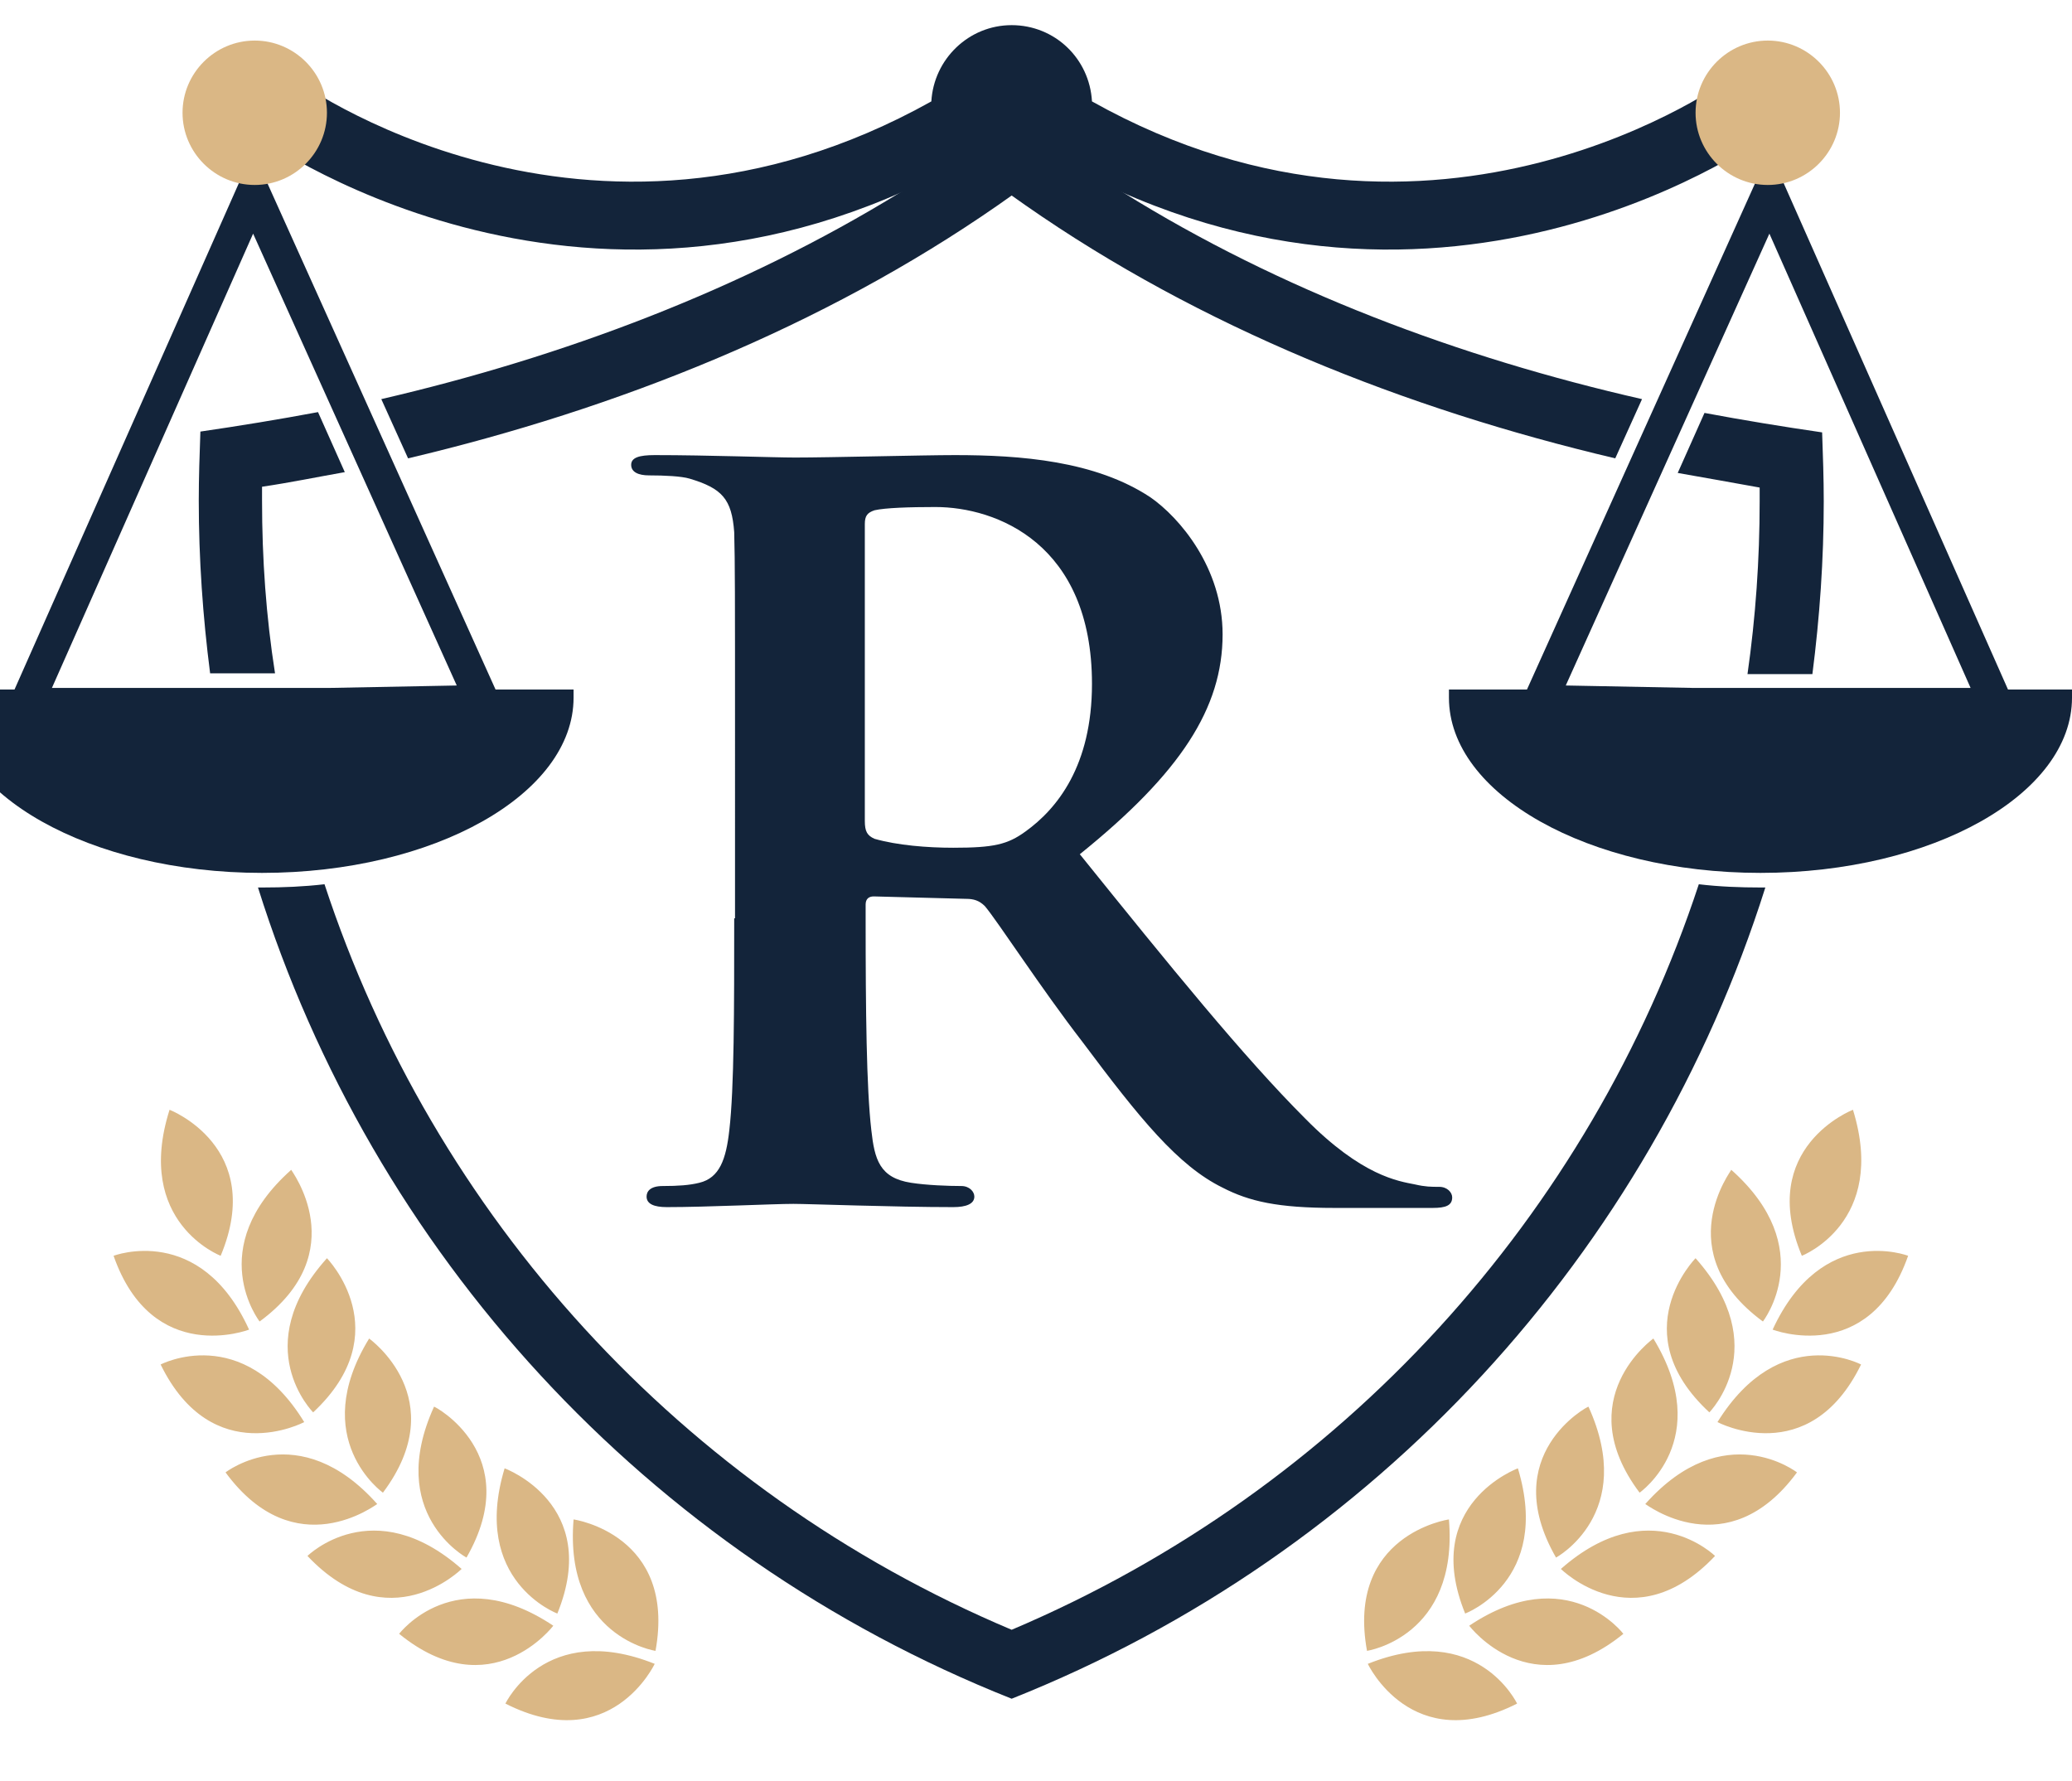
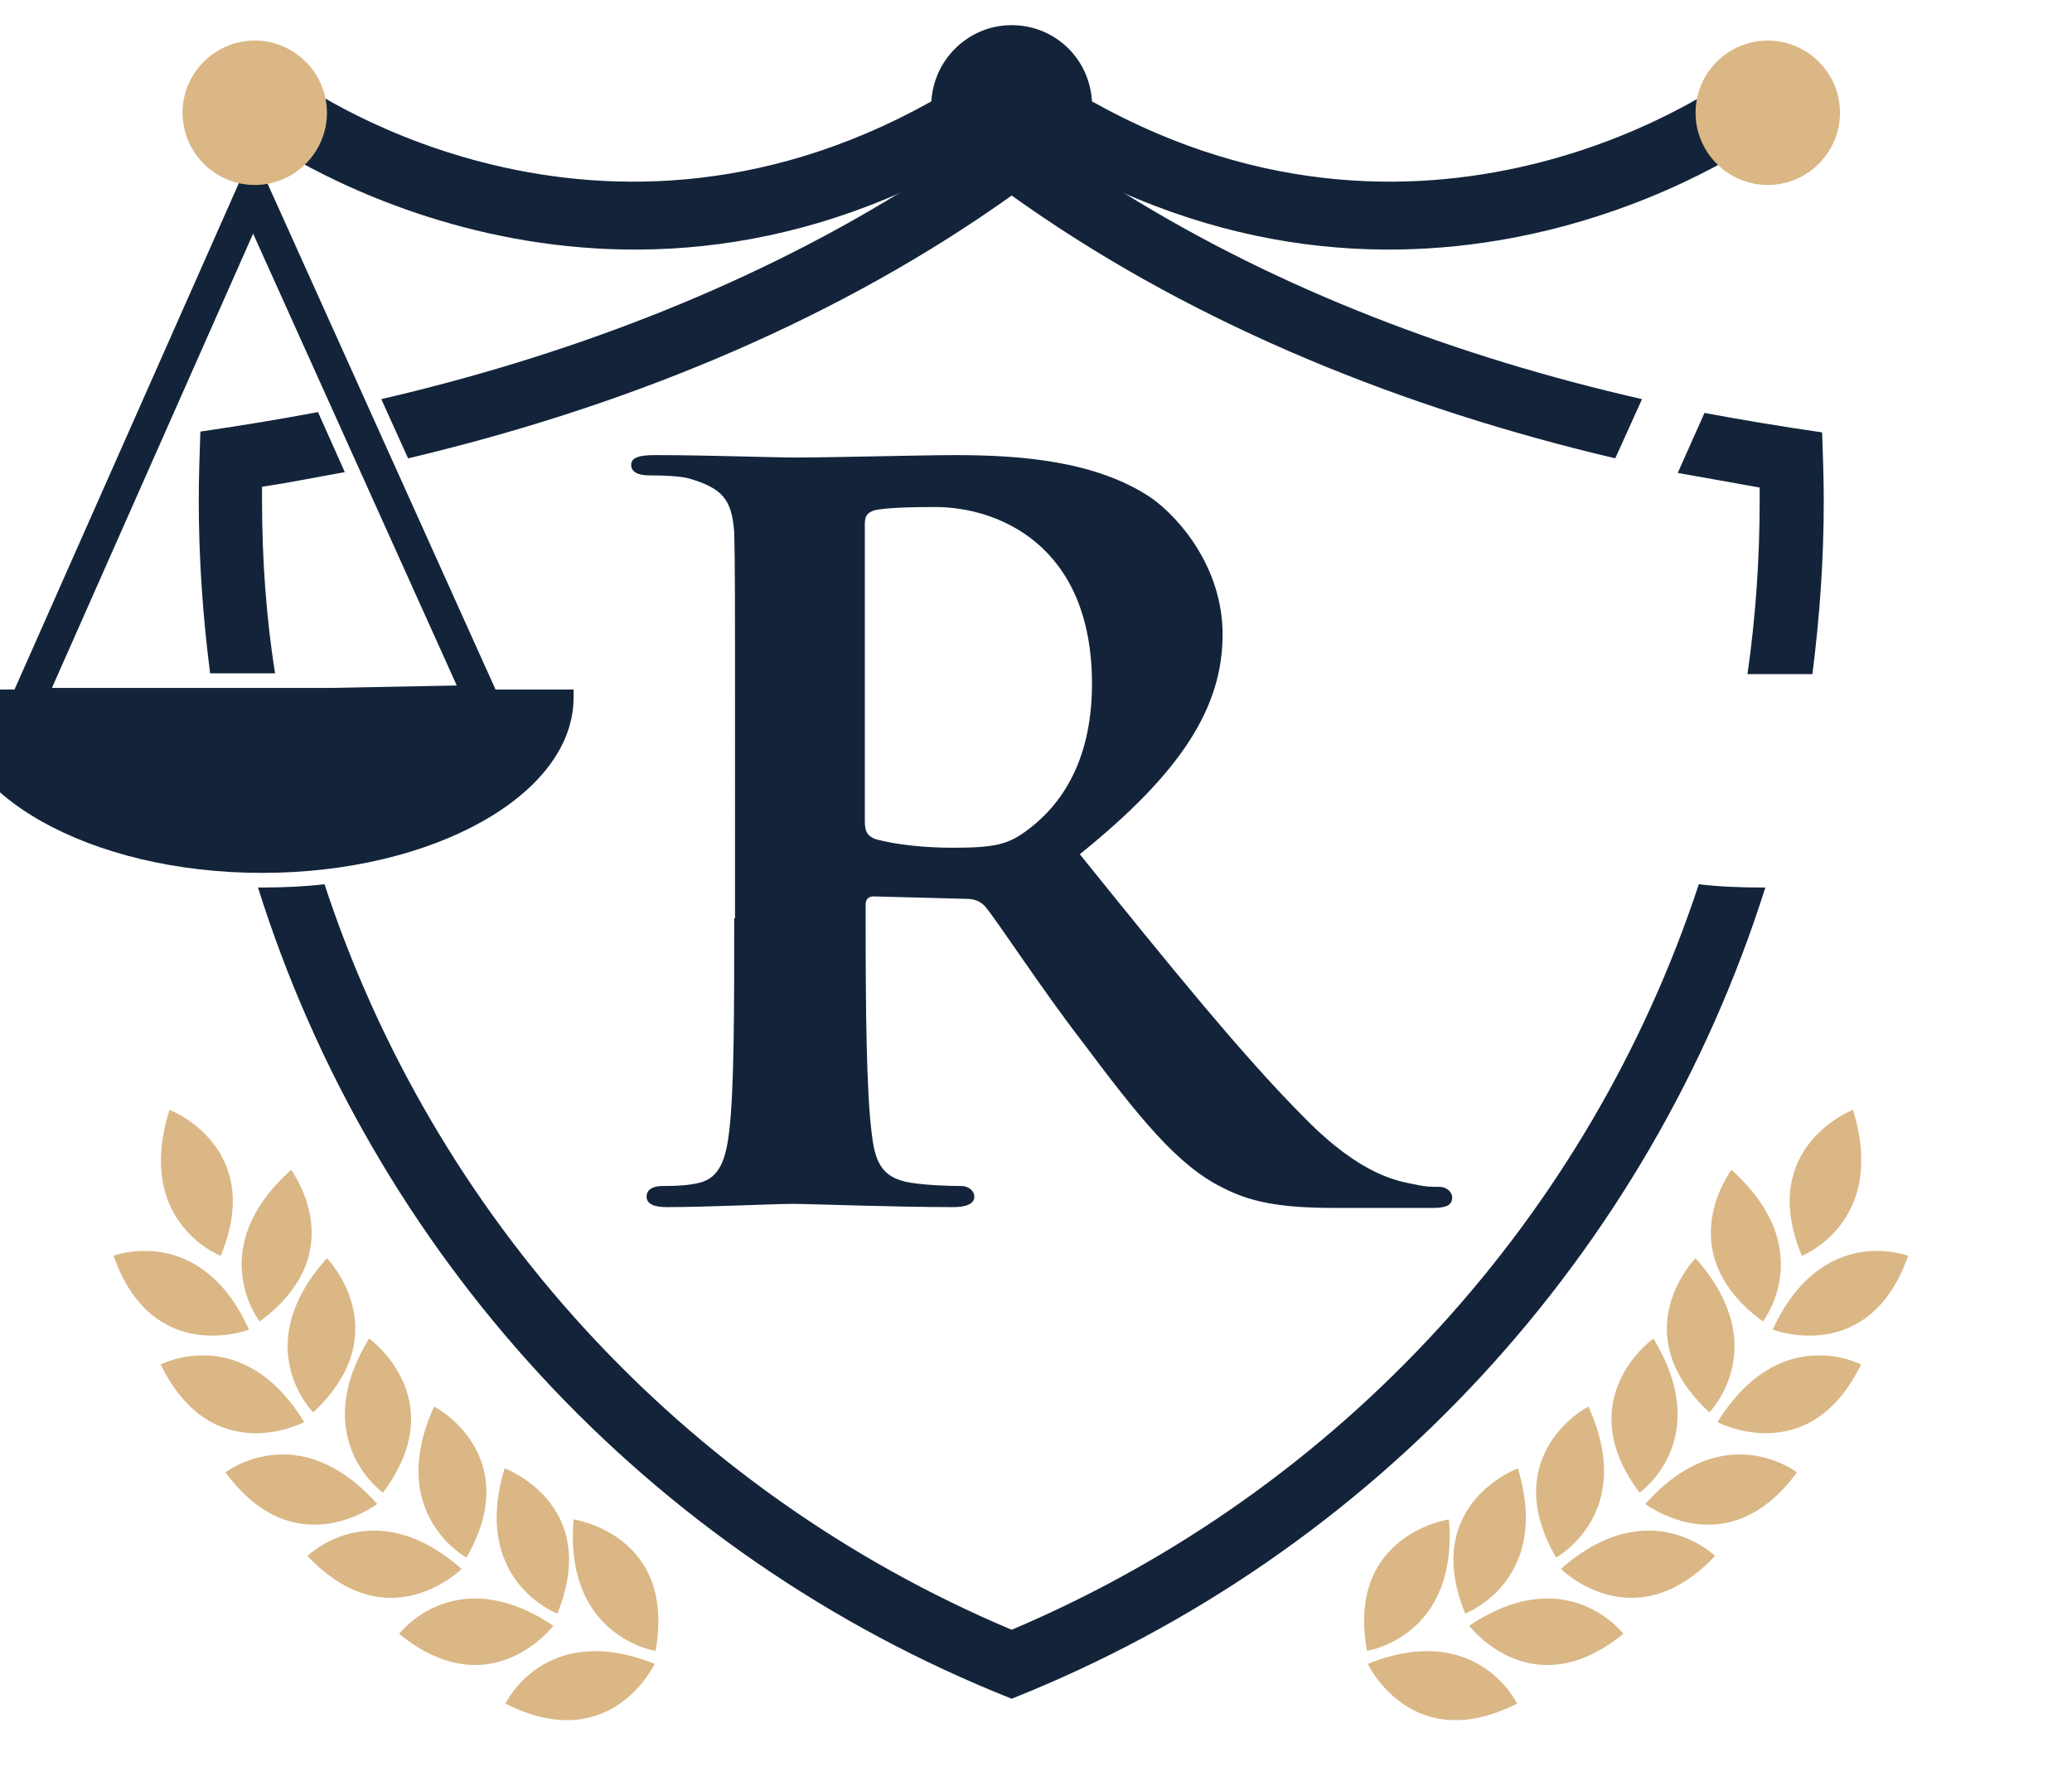
<svg xmlns="http://www.w3.org/2000/svg" version="1.1" id="Livello_1" x="0px" y="0px" viewBox="0 0 255.4 219.5" style="enable-background:new 0 0 255.4 219.5;" xml:space="preserve">
  <style type="text/css">
	.st0{fill-rule:evenodd;clip-rule:evenodd;fill:#13243A;}
	.st1{fill-rule:evenodd;clip-rule:evenodd;fill:#DAB785;}
</style>
  <path class="st0" d="M209.4,109c-13.4,40.7-43.9,74.6-84.7,91.9c-40.8-17.2-71.3-51.1-84.7-91.9c-2.6,0.3-5.1,0.4-7.6,0.4h-0.6  c14.1,44.9,47.8,82.1,92.9,100c45-17.9,78.7-55.1,92.9-100H217C214.5,109.4,211.9,109.3,209.4,109L209.4,109z M216.9,60.1l0,1.7  c0,7.2-0.5,14.3-1.5,21.3h8c0.9-7,1.4-14.1,1.4-21.3c0-2.8-0.1-5.7-0.2-8.5c-4.8-0.7-9.7-1.5-14.5-2.4l-3.3,7.4  C210.2,58.9,213.6,59.5,216.9,60.1L216.9,60.1z M50.3,56.5c25.8-6.1,51.1-16.2,72.7-31.2l1.7-1.2l1.7,1.2  c21.5,15,46.8,25.1,72.7,31.2l3.3-7.3c-22.4-5.1-44.6-13.4-64-25.5c-2.3-1-4.7-9.1-7-10.4c-1.8,1.6-4.1,2.6-6.7,2.6s-4.9-1-6.7-2.6  c-2.4,1.3-4.7,9.3-7,10.4C91.5,35.7,69.4,44,47,49.2L50.3,56.5L50.3,56.5z M32.3,61.7l0-1.7c3.4-0.5,6.8-1.2,10.2-1.8l-3.3-7.4  c-4.8,0.9-9.7,1.7-14.5,2.4c-0.1,2.8-0.2,5.7-0.2,8.5c0,7.2,0.5,14.3,1.4,21.3h8C32.8,76,32.3,68.9,32.3,61.7z" />
  <g>
    <path class="st0" d="M31.2,28.8l-24.8,56h34.2l0,0l15.7-0.3L31.2,28.8L31.2,28.8z M1.3,86.1l28-63.2l1.9-4.3l1.9,4.3l28.3,62.8   l1.3,2.9l-3.2,0.1L40.7,89l0,0H3.2H0L1.3,86.1z" />
    <path class="st0" d="M70.7,85c0,0.3,0,0.7,0,1c0,11.9-17.2,21.6-38.4,21.6c-21.2,0-38.4-9.7-38.4-21.6c0-0.3,0-0.7,0-1H70.7z" />
    <path class="st0" d="M36.1,9.6c0.1,0.1,36.1,26.7,78.7,2.9c0.3-5.2,4.6-9.4,9.9-9.4c5.3,0,9.6,4.1,9.9,9.4   c42.5,23.8,78.6-2.8,78.7-2.9l4.9,6.8c-0.1,0.1-39.9,29.5-86.8,3.9c-1.8,1.6-4.1,2.6-6.7,2.6s-4.9-1-6.7-2.6   c-46.8,25.6-86.7-3.8-86.8-3.9L36.1,9.6z" />
    <path class="st1" d="M31.4,22.8c4.9,0,8.9-4,8.9-8.9c0-4.9-4-8.9-8.9-8.9c-4.9,0-8.9,4-8.9,8.9C22.5,18.8,26.5,22.8,31.4,22.8z" />
-     <path class="st0" d="M218.1,28.8l24.8,56h-34.2l0,0L193,84.5L218.1,28.8L218.1,28.8z M248,86.1l-28-63.2l-1.9-4.3l-1.9,4.3   l-28.3,62.8l-1.3,2.9l3.2,0.1l18.9,0.4l0,0h37.4h3.2L248,86.1z" />
-     <path class="st0" d="M178.6,85c0,0.3,0,0.7,0,1c0,11.9,17.2,21.6,38.4,21.6c21.2,0,38.4-9.7,38.4-21.6c0-0.3,0-0.7,0-1H178.6z" />
    <path class="st1" d="M217.9,22.8c4.9,0,8.9-4,8.9-8.9c0-4.9-4-8.9-8.9-8.9c-4.9,0-8.9,4-8.9,8.9C209,18.8,213,22.8,217.9,22.8z" />
  </g>
  <g>
    <path class="st1" d="M217.3,162.9c0,0,7-9-3.9-18.7C213.5,144.2,205.6,154.3,217.3,162.9L217.3,162.9z M222.1,154.8   c-5.6-13.4,6.3-18,6.3-18C232.7,150.7,222.1,154.8,222.1,154.8L222.1,154.8z M168.5,203.5c0,0,11.3-1.7,10.1-16.2   C178.5,187.3,165.9,189.2,168.5,203.5L168.5,203.5z M187,210c-13,6.6-18.4-4.9-18.4-4.9C182.1,199.7,187,210,187,210L187,210z    M200.1,201.4c0,0-6.9-9.1-19-1C181.1,200.4,188.8,210.6,200.1,201.4L200.1,201.4z M180.6,198.9c-5.5-13.5,6.5-17.9,6.5-17.9   C191.3,194.9,180.6,198.9,180.6,198.9L180.6,198.9z M191.8,192c0,0,10-5.4,4-18.6C195.8,173.3,184.5,179.3,191.8,192L191.8,192z    M211.4,191.8c-10,10.6-19,1.6-19,1.6C203.3,183.8,211.4,191.8,211.4,191.8L211.4,191.8z M221.5,181.5c0,0-9-7-18.7,3.9   C202.9,185.4,212.9,193.2,221.5,181.5L221.5,181.5z M202.1,184c-8.7-11.6,1.7-19,1.7-19C211.4,177.5,202.1,184,202.1,184L202.1,184   z M210.7,174.1c-10.7-9.9-1.7-19-1.7-19C218.7,166,210.7,174.1,210.7,174.1L210.7,174.1z M229.4,168.2c-6.4,13.1-17.7,7.1-17.7,7.1   C219.4,162.9,229.4,168.2,229.4,168.2L229.4,168.2z M235.2,154.8c-4.8,13.7-16.7,9.1-16.7,9.1C224.6,150.7,235.2,154.8,235.2,154.8   z" />
    <path class="st1" d="M32,162.9c0,0-7-9,3.9-18.7C35.8,144.2,43.7,154.3,32,162.9L32,162.9z M27.2,154.8c5.6-13.4-6.3-18-6.3-18   C16.5,150.7,27.2,154.8,27.2,154.8L27.2,154.8z M80.8,203.5c0,0-11.3-1.7-10.1-16.2C70.8,187.3,83.4,189.2,80.8,203.5L80.8,203.5z    M62.3,210c13,6.6,18.4-4.9,18.4-4.9C67.2,199.7,62.3,210,62.3,210L62.3,210z M49.2,201.4c0,0,6.9-9.1,19-1   C68.2,200.4,60.5,210.6,49.2,201.4L49.2,201.4z M68.7,198.9c5.5-13.5-6.5-17.9-6.5-17.9C58,194.9,68.7,198.9,68.7,198.9L68.7,198.9   z M57.5,192c0,0-10-5.4-4-18.6C53.5,173.3,64.8,179.3,57.5,192L57.5,192z M37.9,191.8c10,10.6,19,1.6,19,1.6   C46,183.8,37.9,191.8,37.9,191.8L37.9,191.8z M27.8,181.5c0,0,9-7,18.7,3.9C46.4,185.4,36.4,193.2,27.8,181.5L27.8,181.5z    M47.2,184c8.7-11.6-1.7-19-1.7-19C37.9,177.4,47.2,184,47.2,184L47.2,184z M38.6,174.1c10.6-9.9,1.7-19,1.7-19   C30.5,166,38.6,174.1,38.6,174.1L38.6,174.1z M19.8,168.2c6.4,13.1,17.7,7.1,17.7,7.1C29.9,162.9,19.8,168.2,19.8,168.2L19.8,168.2   z M14,154.8c4.8,13.7,16.7,9.1,16.7,9.1C24.7,150.7,14,154.8,14,154.8z" />
  </g>
  <path class="st0" d="M90.5,113.2c0,11.2,0,20.9-0.6,26.1c-0.4,3.6-1.2,5.9-3.7,6.5c-1.2,0.3-2.6,0.4-4.5,0.4c-1.6,0-2,0.7-2,1.3  c0,0.9,0.9,1.3,2.5,1.3c5,0,13.1-0.4,15.6-0.4c1.9,0,12.4,0.4,19.7,0.4c1.6,0,2.6-0.4,2.6-1.3c0-0.6-0.6-1.3-1.6-1.3  c-1.6,0-4.3-0.1-6.2-0.4c-3.9-0.6-4.5-2.9-4.9-6.5c-0.6-5.2-0.7-14.7-0.7-26.1v-1.7c0-0.7,0.4-1,1-1l11.4,0.3c0.9,0,1.6,0.2,2.3,0.9  c1.6,1.9,6.9,10.1,12,16.7c7.1,9.5,11.8,15.3,17.3,18c3.3,1.7,6.8,2.5,13.8,2.5h12.1c1.6,0,2.4-0.3,2.4-1.3c0-0.6-0.6-1.3-1.6-1.3  c-1,0-1.7,0-3-0.3c-2-0.4-6.5-1-13.5-8.1c-7.6-7.6-16.6-18.7-27.8-32.6c12.4-10,17.6-18,17.6-27.1c0-8.2-5.3-14.4-8.9-16.9  c-6.8-4.5-16-5.2-24.1-5.2c-3.9,0-15.4,0.3-19.7,0.3c-2.6,0-10.7-0.3-17.3-0.3c-1.9,0-2.9,0.3-2.9,1.2c0,0.9,0.9,1.3,2.2,1.3  c1.9,0,4,0.1,5,0.4c4,1.2,5.2,2.5,5.5,6.6c0.1,3.9,0.1,7.3,0.1,25.9V113.2L90.5,113.2z M106.6,64.6c0-1,0.3-1.4,1.2-1.7  c1.3-0.3,4.3-0.4,7.5-0.4c7.5,0,19.3,4.5,19.3,21.8c0,10.1-4.3,15.4-8.2,18.2c-2.2,1.6-3.9,2-8.9,2c-3.2,0-6.9-0.3-9.7-1.1  c-0.9-0.4-1.2-0.9-1.2-2.2V64.6z" />
</svg>